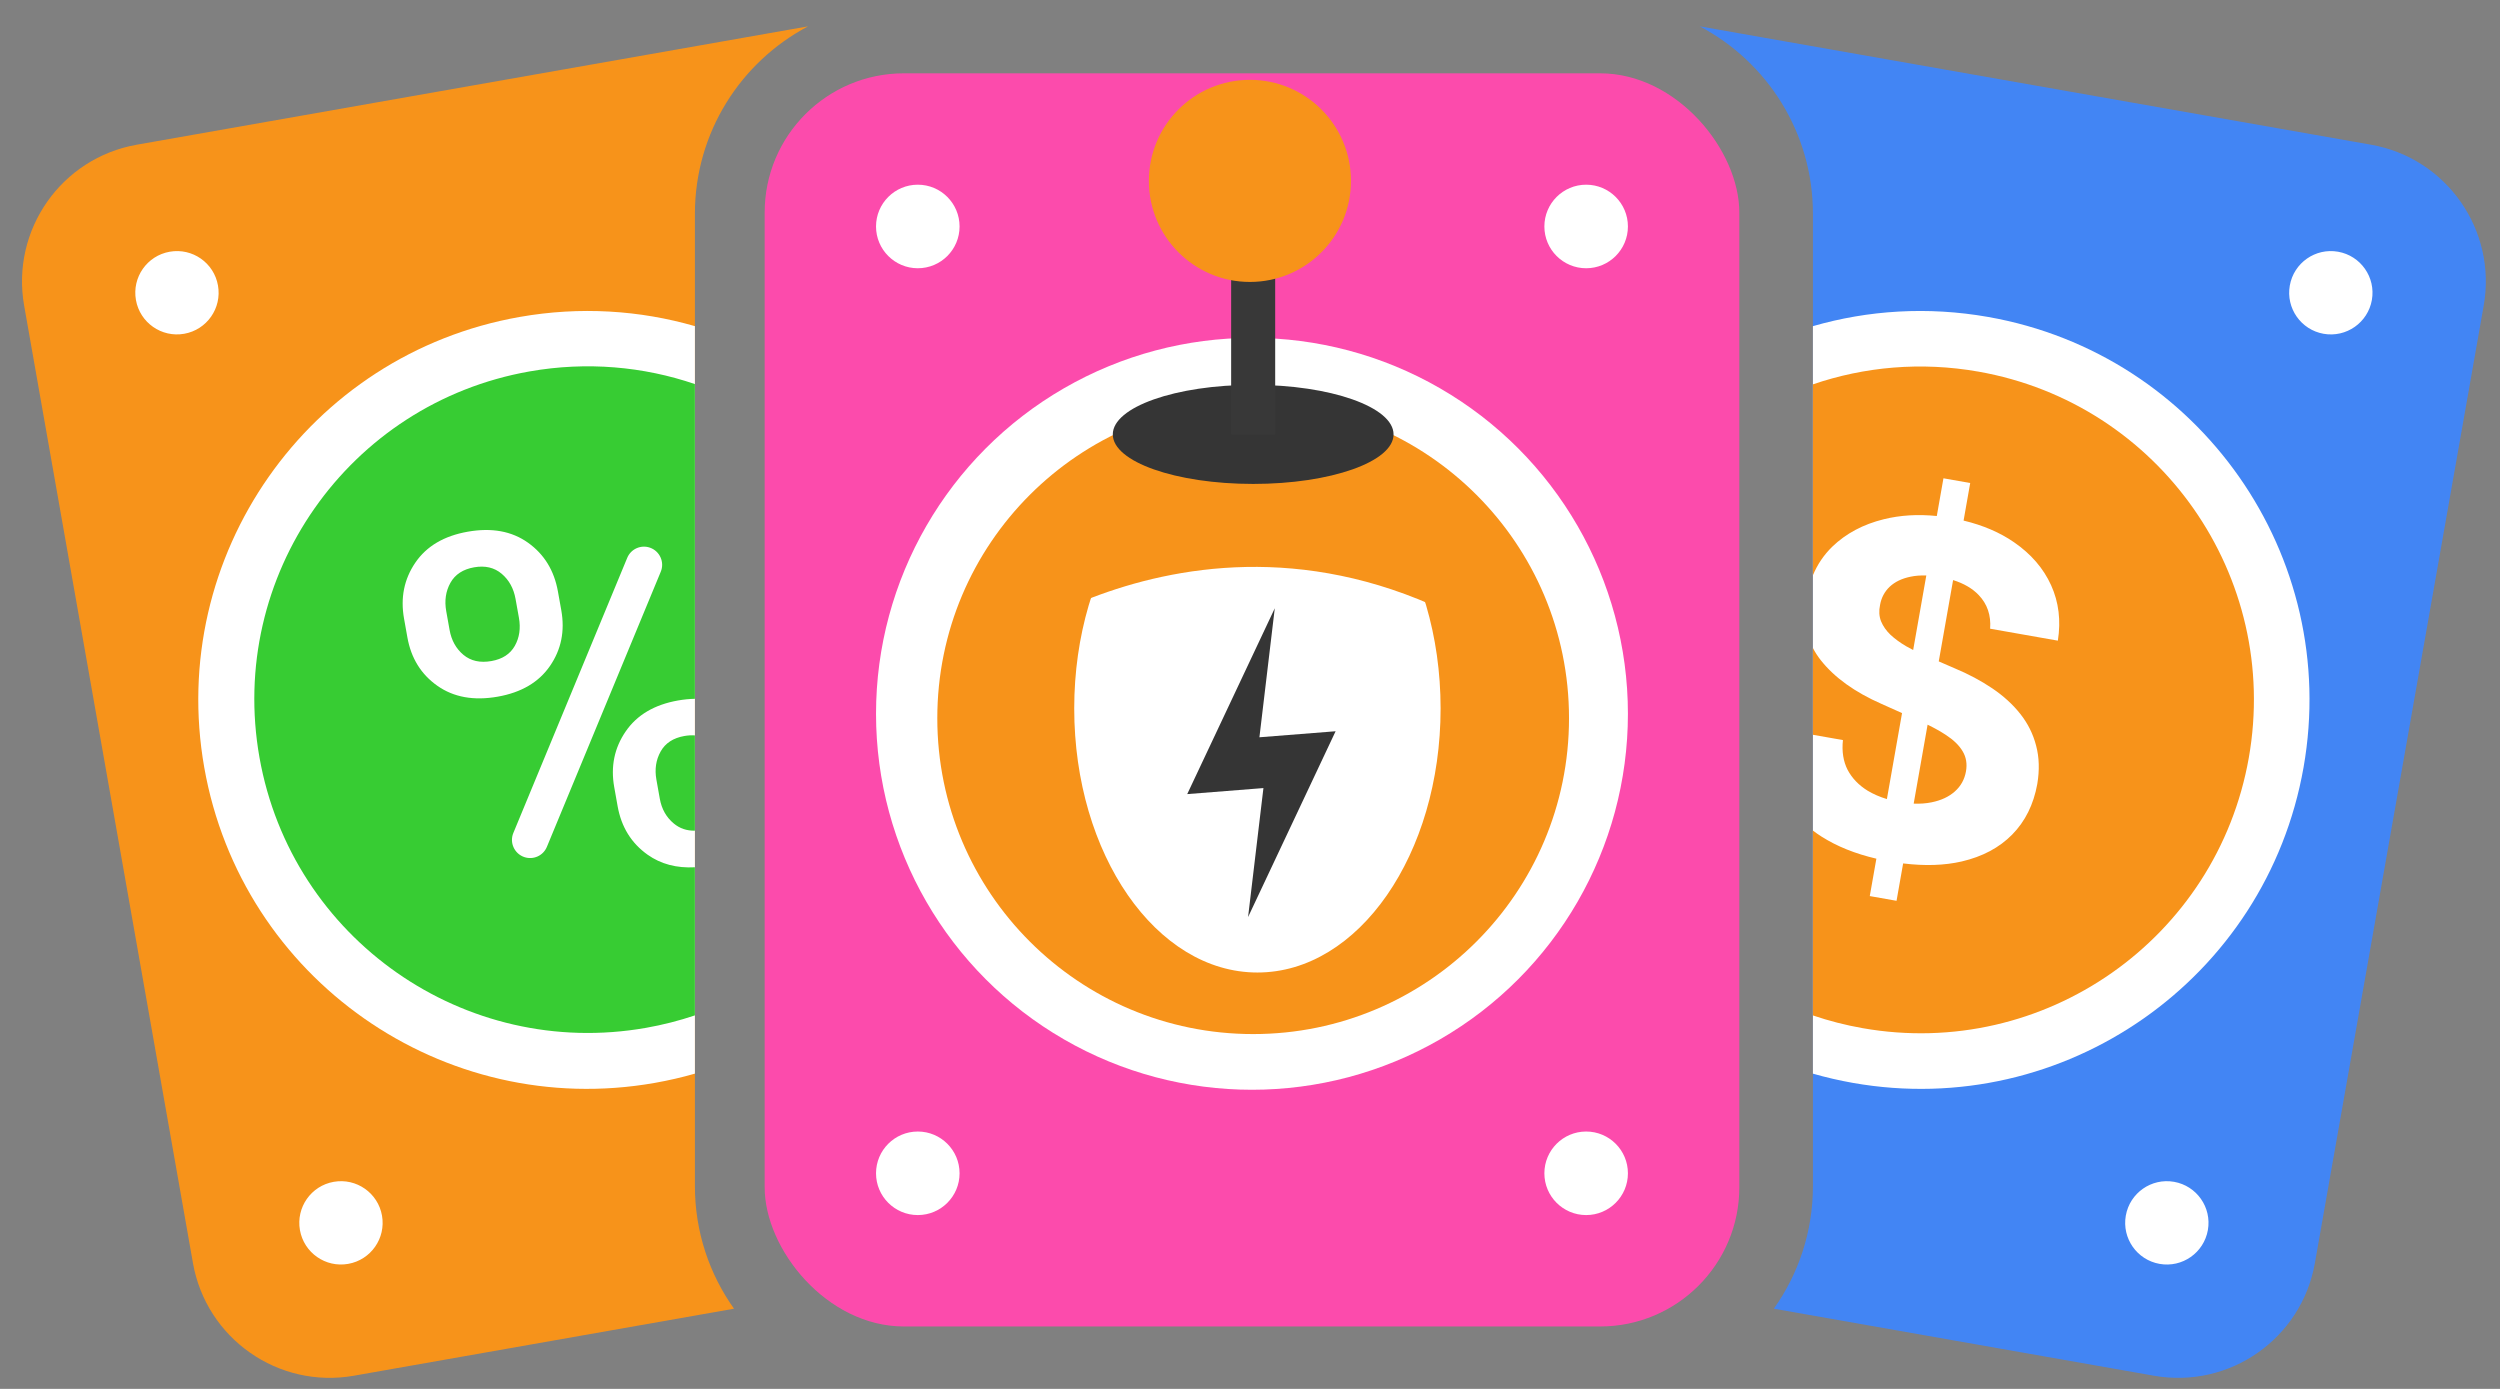
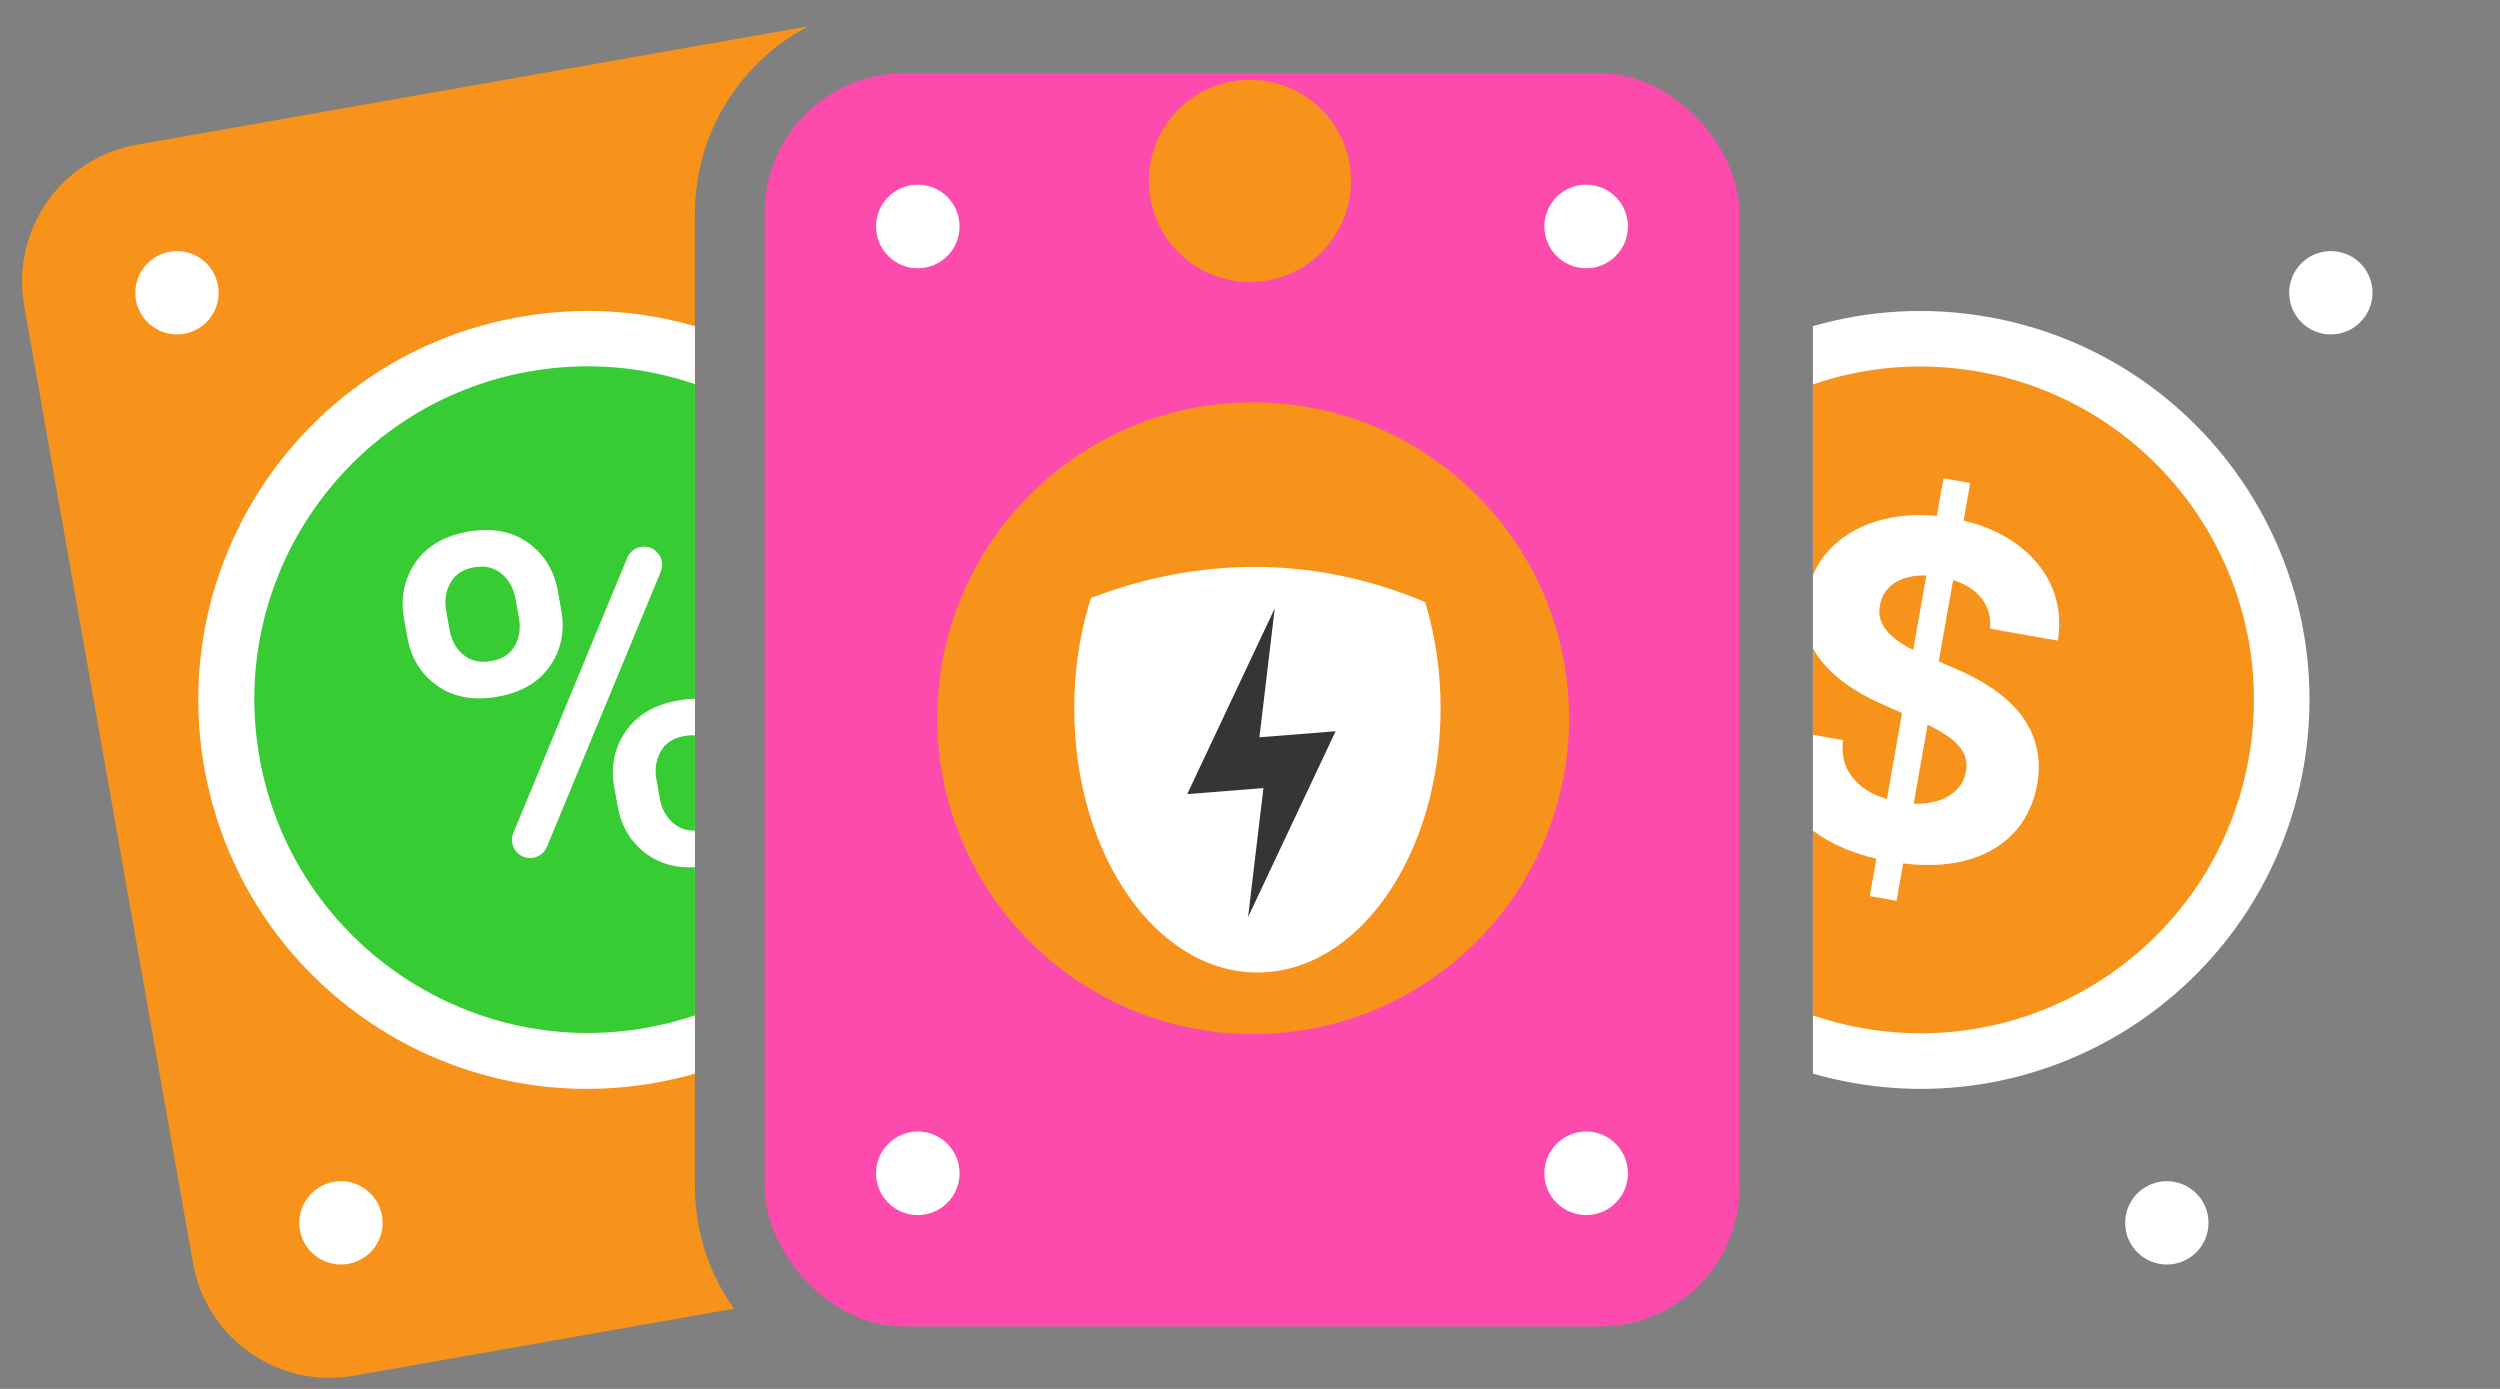
<svg xmlns="http://www.w3.org/2000/svg" width="180" height="100" viewBox="0 0 180 100" fill="none">
  <rect x="0" y="0" width="180" height="100" fill="#808080" stroke="none" />
  <g clip-path="url(#clip0_8523_54858)">
    <path fill-rule="evenodd" clip-rule="evenodd" d="M58.18 1.897L9.849 10.419C4.41 11.379 0.779 16.565 1.738 22.004L13.893 90.941C14.852 96.379 20.039 100.011 25.477 99.052L52.848 94.226C51.076 91.734 50.033 88.687 50.033 85.396L50.033 15.396C50.033 9.538 53.336 4.452 58.18 1.897Z" fill="#F7931A" />
    <path fill-rule="evenodd" clip-rule="evenodd" d="M50.033 23.482C46.059 22.334 41.767 22.053 37.418 22.82C22.189 25.505 12.021 40.027 14.706 55.256C17.391 70.485 31.914 80.654 47.143 77.969C48.128 77.795 49.092 77.572 50.033 77.302L50.033 23.482Z" fill="white" />
    <path fill-rule="evenodd" clip-rule="evenodd" d="M50.033 27.654C46.325 26.389 42.255 26.015 38.126 26.743C25.073 29.045 16.368 41.491 18.683 54.542C20.999 67.593 33.458 76.307 46.511 74.005C47.724 73.791 48.9 73.489 50.033 73.108L50.033 62.443C48.717 62.516 47.583 62.215 46.63 61.541C45.457 60.709 44.736 59.545 44.469 58.047L44.225 56.677C43.959 55.191 44.233 53.854 45.046 52.667C45.859 51.479 47.116 50.735 48.816 50.435C49.239 50.361 49.644 50.321 50.033 50.314L50.033 27.654ZM50.033 52.949C49.795 52.931 49.542 52.945 49.274 52.992C48.472 53.134 47.903 53.505 47.566 54.108C47.229 54.711 47.127 55.386 47.261 56.135L47.505 57.504C47.638 58.253 47.977 58.851 48.52 59.298C48.947 59.651 49.452 59.821 50.033 59.809L50.033 52.949ZM29.091 44.541C28.824 43.043 29.094 41.701 29.901 40.515C30.708 39.328 31.967 38.584 33.679 38.282C35.403 37.978 36.849 38.242 38.016 39.074C39.184 39.907 39.902 41.077 40.171 42.587L40.413 43.939C40.68 45.437 40.409 46.773 39.6 47.948C38.791 49.123 37.536 49.86 35.836 50.16C34.112 50.464 32.664 50.203 31.492 49.378C30.319 48.553 29.599 47.391 29.332 45.893L29.091 44.541ZM37.737 61.706C38.391 61.935 39.11 61.615 39.375 60.975L47.575 41.165C47.862 40.474 47.507 39.682 46.8 39.433C46.145 39.203 45.426 39.524 45.161 40.164L36.961 59.973C36.674 60.665 37.029 61.457 37.737 61.706ZM33.365 47.147C32.836 46.703 32.504 46.107 32.37 45.358L32.129 44.007C31.993 43.246 32.094 42.565 32.431 41.962C32.768 41.359 33.337 40.987 34.139 40.846C34.929 40.707 35.59 40.862 36.121 41.311C36.651 41.761 36.985 42.366 37.12 43.126L37.362 44.477C37.497 45.238 37.399 45.913 37.066 46.503C36.733 47.093 36.171 47.457 35.381 47.596C34.567 47.74 33.895 47.59 33.365 47.147Z" fill="#37CC33" />
    <path fill-rule="evenodd" clip-rule="evenodd" d="M13.262 24.032C14.894 23.745 15.983 22.189 15.695 20.557C15.408 18.925 13.852 17.836 12.22 18.124C10.588 18.411 9.499 19.967 9.787 21.599C10.074 23.231 11.63 24.32 13.262 24.032ZM25.07 90.999C26.702 90.712 27.792 89.156 27.504 87.524C27.216 85.892 25.66 84.803 24.029 85.091C22.397 85.378 21.308 86.934 21.595 88.566C21.883 90.198 23.439 91.287 25.07 90.999Z" fill="white" />
-     <path fill-rule="evenodd" clip-rule="evenodd" d="M127.716 94.226L155.087 99.053C160.526 100.012 165.713 96.38 166.672 90.941L178.827 22.005C179.786 16.566 176.154 11.379 170.715 10.42L122.385 1.898C127.229 4.453 130.531 9.539 130.531 15.396L130.531 85.396C130.531 88.687 129.488 91.734 127.716 94.226Z" fill="#4285F4" />
    <path fill-rule="evenodd" clip-rule="evenodd" d="M130.53 77.303C131.47 77.573 132.434 77.796 133.418 77.97C148.647 80.655 163.17 70.486 165.855 55.257C168.54 40.028 158.372 25.506 143.143 22.82C138.794 22.054 134.504 22.335 130.53 23.483L130.53 77.303Z" fill="white" />
    <path fill-rule="evenodd" clip-rule="evenodd" d="M130.529 73.111C131.68 73.502 132.876 73.811 134.111 74.028C147.164 76.33 159.612 67.614 161.914 54.56C164.216 41.507 155.5 29.059 142.446 26.757C138.312 26.028 134.238 26.405 130.529 27.674L130.529 41.421C130.854 40.637 131.319 39.951 131.923 39.362C132.907 38.413 134.141 37.754 135.628 37.386C136.816 37.092 138.09 37.014 139.449 37.153L139.928 34.437L141.855 34.777L141.378 37.482C142.78 37.819 143.989 38.338 145.005 39.039C146.237 39.887 147.129 40.92 147.681 42.14C148.233 43.361 148.394 44.689 148.165 46.127L143.289 45.267C143.362 44.303 143.088 43.495 142.468 42.845C142.014 42.369 141.399 42.009 140.623 41.766L139.59 47.621L140.716 48.109C141.724 48.529 142.632 49.013 143.441 49.559C144.249 50.105 144.924 50.721 145.465 51.406C146.007 52.091 146.386 52.853 146.601 53.69C146.825 54.529 146.852 55.451 146.683 56.455C146.416 57.926 145.815 59.137 144.88 60.087C143.954 61.03 142.742 61.677 141.242 62.026C140 62.312 138.594 62.359 137.026 62.166L136.551 64.858L134.624 64.518L135.099 61.825C133.574 61.469 132.258 60.939 131.151 60.235C130.934 60.096 130.726 59.952 130.529 59.801L130.529 73.111ZM130.529 52.904L132.691 53.285C132.604 54.102 132.716 54.816 133.028 55.429C133.349 56.035 133.83 56.535 134.471 56.931C134.887 57.179 135.348 57.38 135.856 57.533L136.947 51.342L135.487 50.689C133.545 49.837 132.079 48.783 131.089 47.526C130.871 47.248 130.684 46.958 130.529 46.654L130.529 52.904ZM139.073 57.767C138.675 57.848 138.246 57.88 137.785 57.861L138.787 52.176C139.283 52.419 139.717 52.663 140.088 52.905C140.654 53.272 141.061 53.666 141.309 54.09C141.565 54.515 141.646 54.997 141.55 55.538C141.448 56.118 141.181 56.6 140.75 56.984C140.319 57.368 139.76 57.629 139.073 57.767ZM138.694 41.435L137.748 46.8C137.573 46.711 137.404 46.62 137.239 46.527C136.807 46.273 136.435 46.001 136.123 45.712C135.811 45.415 135.582 45.088 135.435 44.731C135.296 44.375 135.272 43.983 135.364 43.555C135.455 43.038 135.685 42.602 136.055 42.247C136.432 41.894 136.927 41.654 137.539 41.527C137.889 41.451 138.274 41.42 138.694 41.435Z" fill="#F7931A" />
    <path fill-rule="evenodd" clip-rule="evenodd" d="M167.299 24.033C168.931 24.32 170.487 23.231 170.775 21.599C171.062 19.968 169.973 18.412 168.341 18.124C166.709 17.836 165.153 18.926 164.866 20.558C164.578 22.189 165.668 23.745 167.299 24.033ZM155.492 91C157.123 91.288 158.679 90.198 158.967 88.566C159.255 86.935 158.165 85.379 156.534 85.091C154.902 84.803 153.346 85.893 153.058 87.525C152.77 89.156 153.86 90.712 155.492 91Z" fill="white" />
    <rect x="55.055" y="5.279" width="70.177" height="90.227" rx="10.025" fill="#FC4BAC" />
-     <circle cx="90.142" cy="51.395" r="27.068" fill="white" />
    <path fill-rule="evenodd" clip-rule="evenodd" d="M66.082 19.314C67.743 19.314 69.089 17.967 69.089 16.306C69.089 14.645 67.743 13.298 66.082 13.298C64.421 13.298 63.074 14.645 63.074 16.306C63.074 17.967 64.421 19.314 66.082 19.314ZM66.082 87.485C67.743 87.485 69.089 86.139 69.089 84.478C69.089 82.817 67.743 81.47 66.082 81.47C64.421 81.47 63.074 82.817 63.074 84.478C63.074 86.139 64.421 87.485 66.082 87.485ZM117.21 16.306C117.21 17.967 115.864 19.314 114.203 19.314C112.542 19.314 111.195 17.967 111.195 16.306C111.195 14.645 112.542 13.298 114.203 13.298C115.864 13.298 117.21 14.645 117.21 16.306ZM114.203 87.485C115.864 87.485 117.21 86.139 117.21 84.478C117.21 82.817 115.864 81.47 114.203 81.47C112.542 81.47 111.195 82.817 111.195 84.478C111.195 86.139 112.542 87.485 114.203 87.485Z" fill="white" />
    <path d="M90.228 74.453C102.787 74.453 112.969 64.271 112.969 51.712C112.969 39.152 102.787 28.97 90.228 28.97C77.668 28.97 67.486 39.152 67.486 51.712C67.486 64.271 77.668 74.453 90.228 74.453Z" fill="#F7931A" />
-     <path d="M90.533 70.021C97.818 70.021 103.723 61.508 103.723 51.007C103.723 40.506 97.818 31.993 90.533 31.993C83.249 31.993 77.344 40.506 77.344 51.007C77.344 61.508 83.249 70.021 90.533 70.021Z" fill="white" />
+     <path d="M90.533 70.021C97.818 70.021 103.723 61.508 103.723 51.007C103.723 40.506 97.818 31.993 90.533 31.993C83.249 31.993 77.344 40.506 77.344 51.007C77.344 61.508 83.249 70.021 90.533 70.021" fill="white" />
    <path fill-rule="evenodd" clip-rule="evenodd" d="M91.784 43.795L85.48 57.175L90.967 56.741L89.861 66.029L96.164 52.65L90.678 53.084L91.784 43.795Z" fill="#353535" />
    <path fill-rule="evenodd" clip-rule="evenodd" d="M71.465 46.831C71.465 46.831 90.532 31.993 111.876 48.928C111.464 46.383 108.399 41.384 106.93 38.821L97.647 30.434L90.228 31.258L80.121 34.843L76.214 37.226L74.404 43.857L71.465 46.831Z" fill="#F7931A" />
-     <path d="M90.228 34.843C95.81 34.843 100.336 33.246 100.336 31.277C100.336 29.307 95.81 27.71 90.228 27.71C84.646 27.71 80.121 29.307 80.121 31.277C80.121 33.246 84.646 34.843 90.228 34.843Z" fill="#353535" />
-     <path d="M90.228 13.258V31.277" stroke="#383838" stroke-width="3.171" stroke-miterlimit="10" />
    <path d="M89.995 20.3C94.013 20.3 97.27 17.042 97.27 13.024C97.27 9.006 94.013 5.748 89.995 5.748C85.976 5.748 82.719 9.006 82.719 13.024C82.719 17.042 85.976 20.3 89.995 20.3Z" fill="#F7931A" />
  </g>
  <defs>
    <clipPath id="clip0_8523_54858">
      <rect width="180" height="100" fill="white" />
    </clipPath>
  </defs>
</svg>